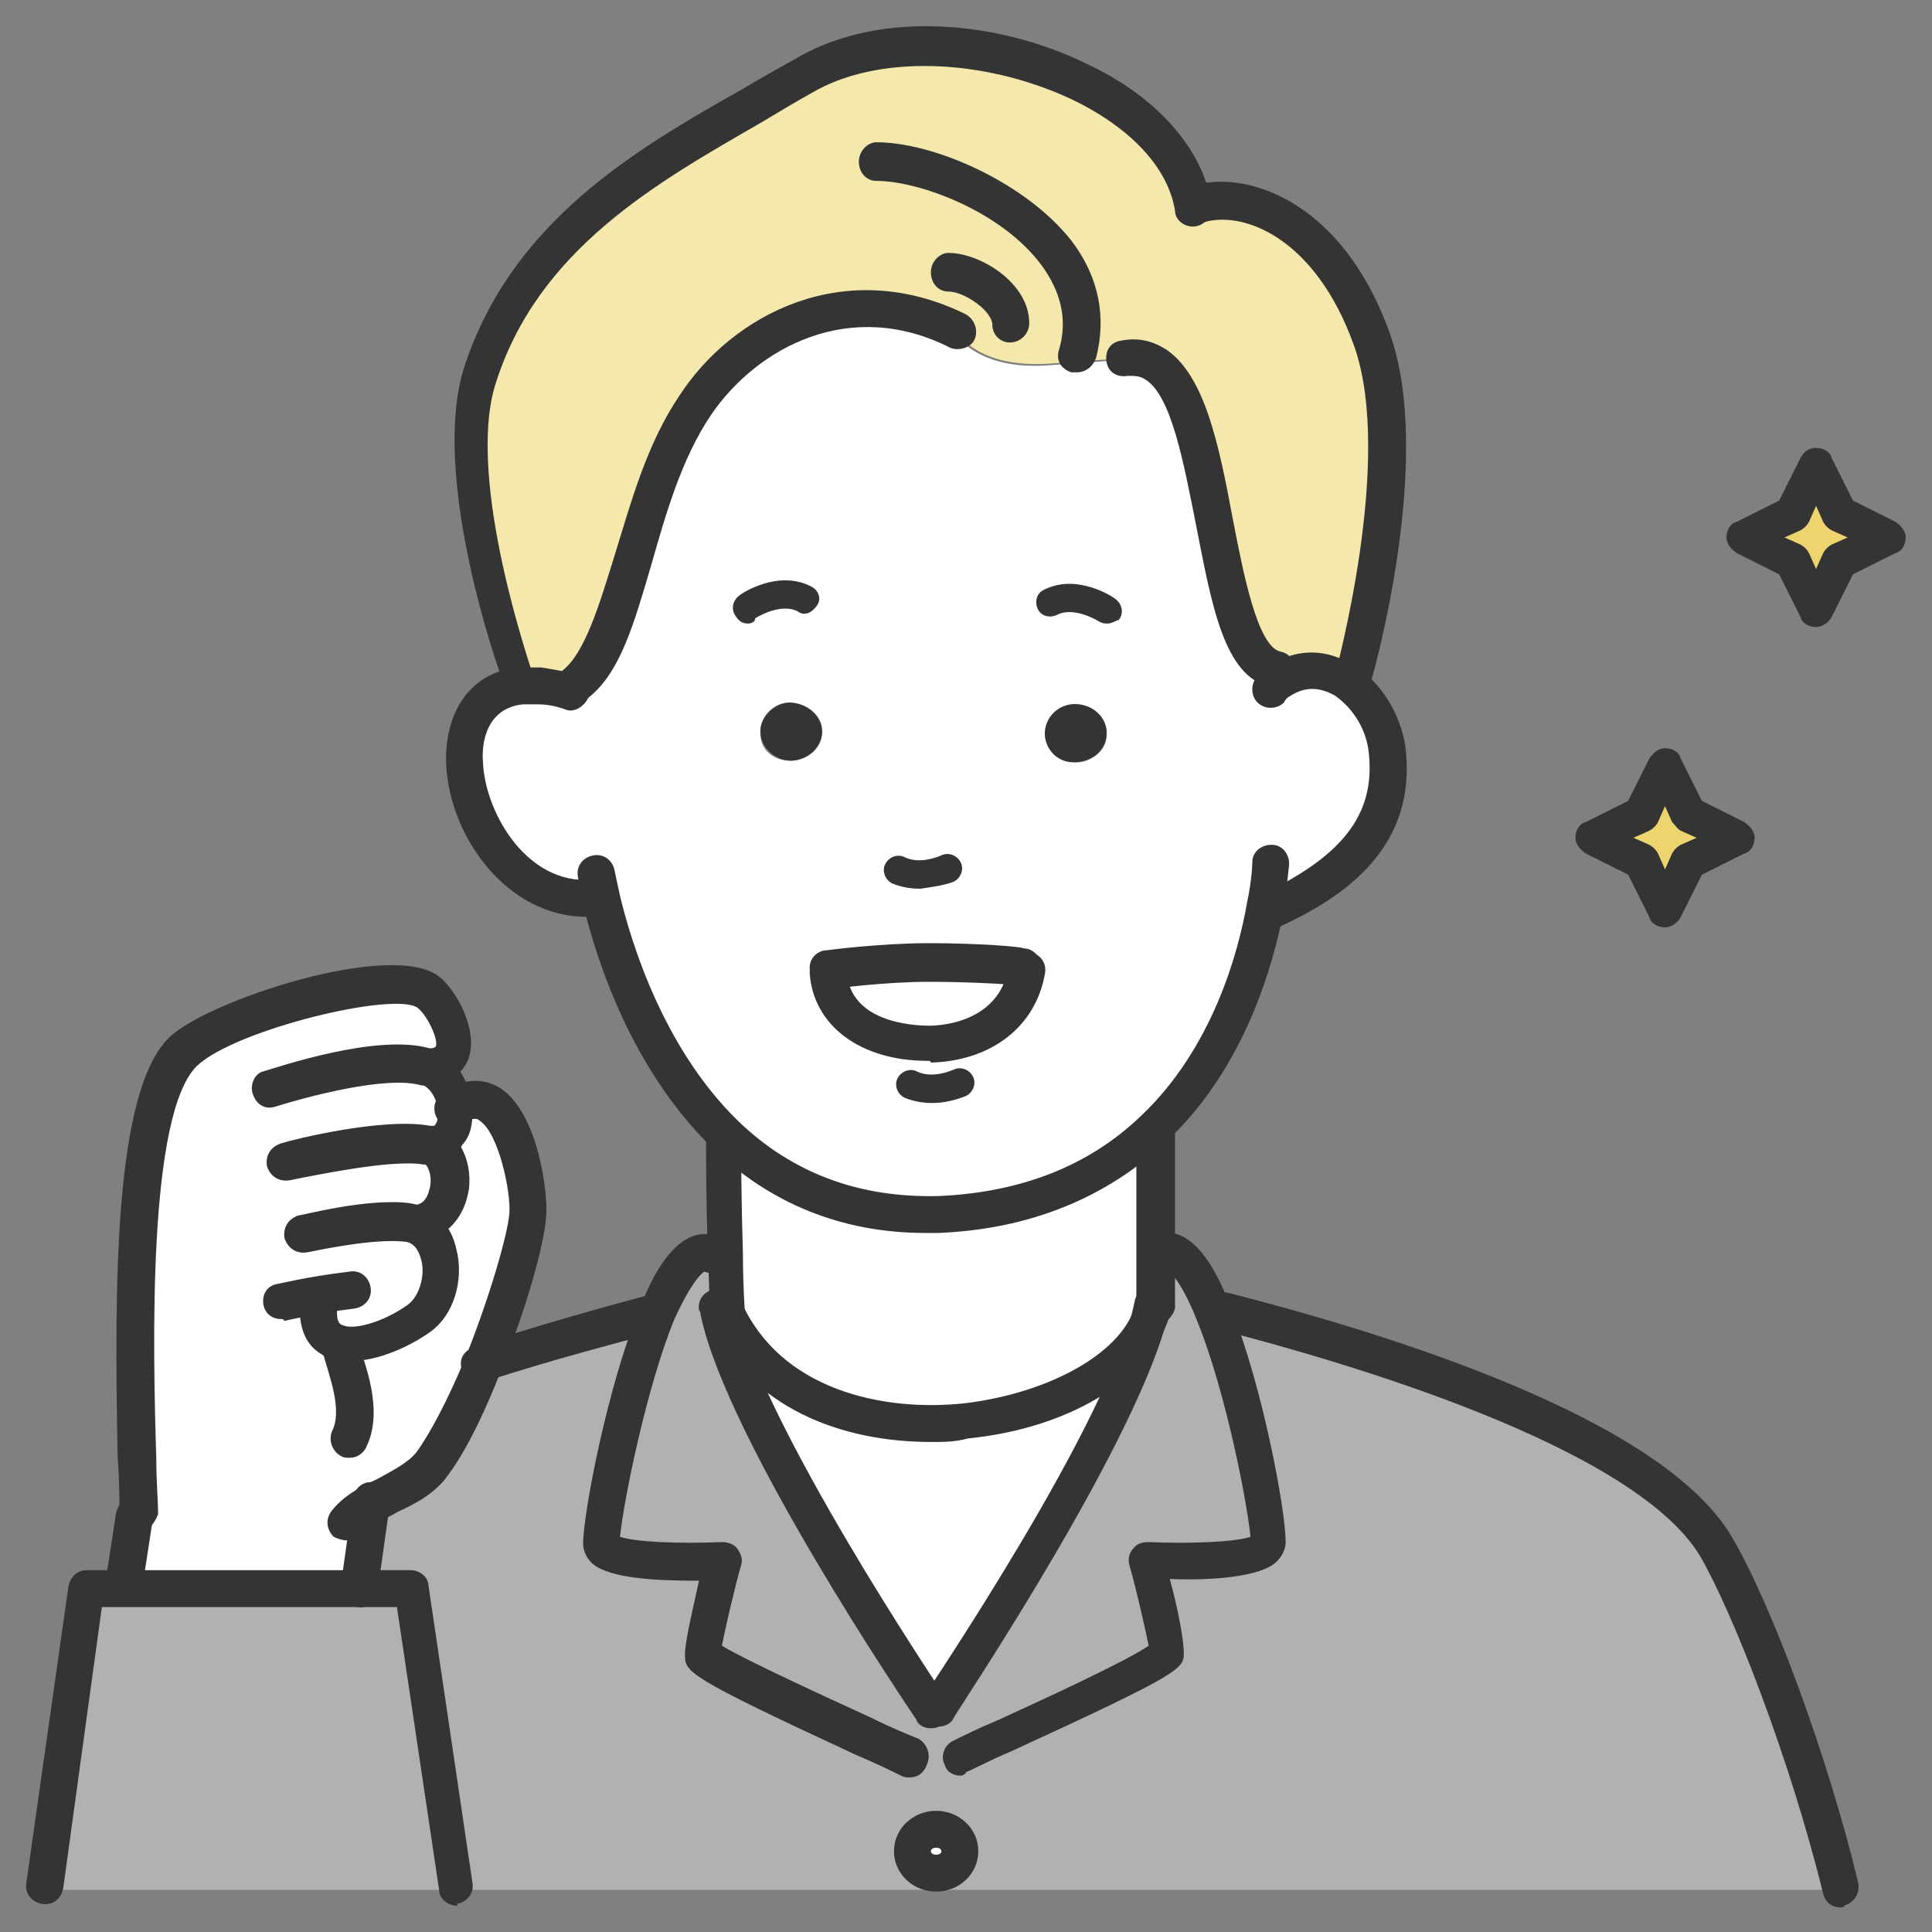
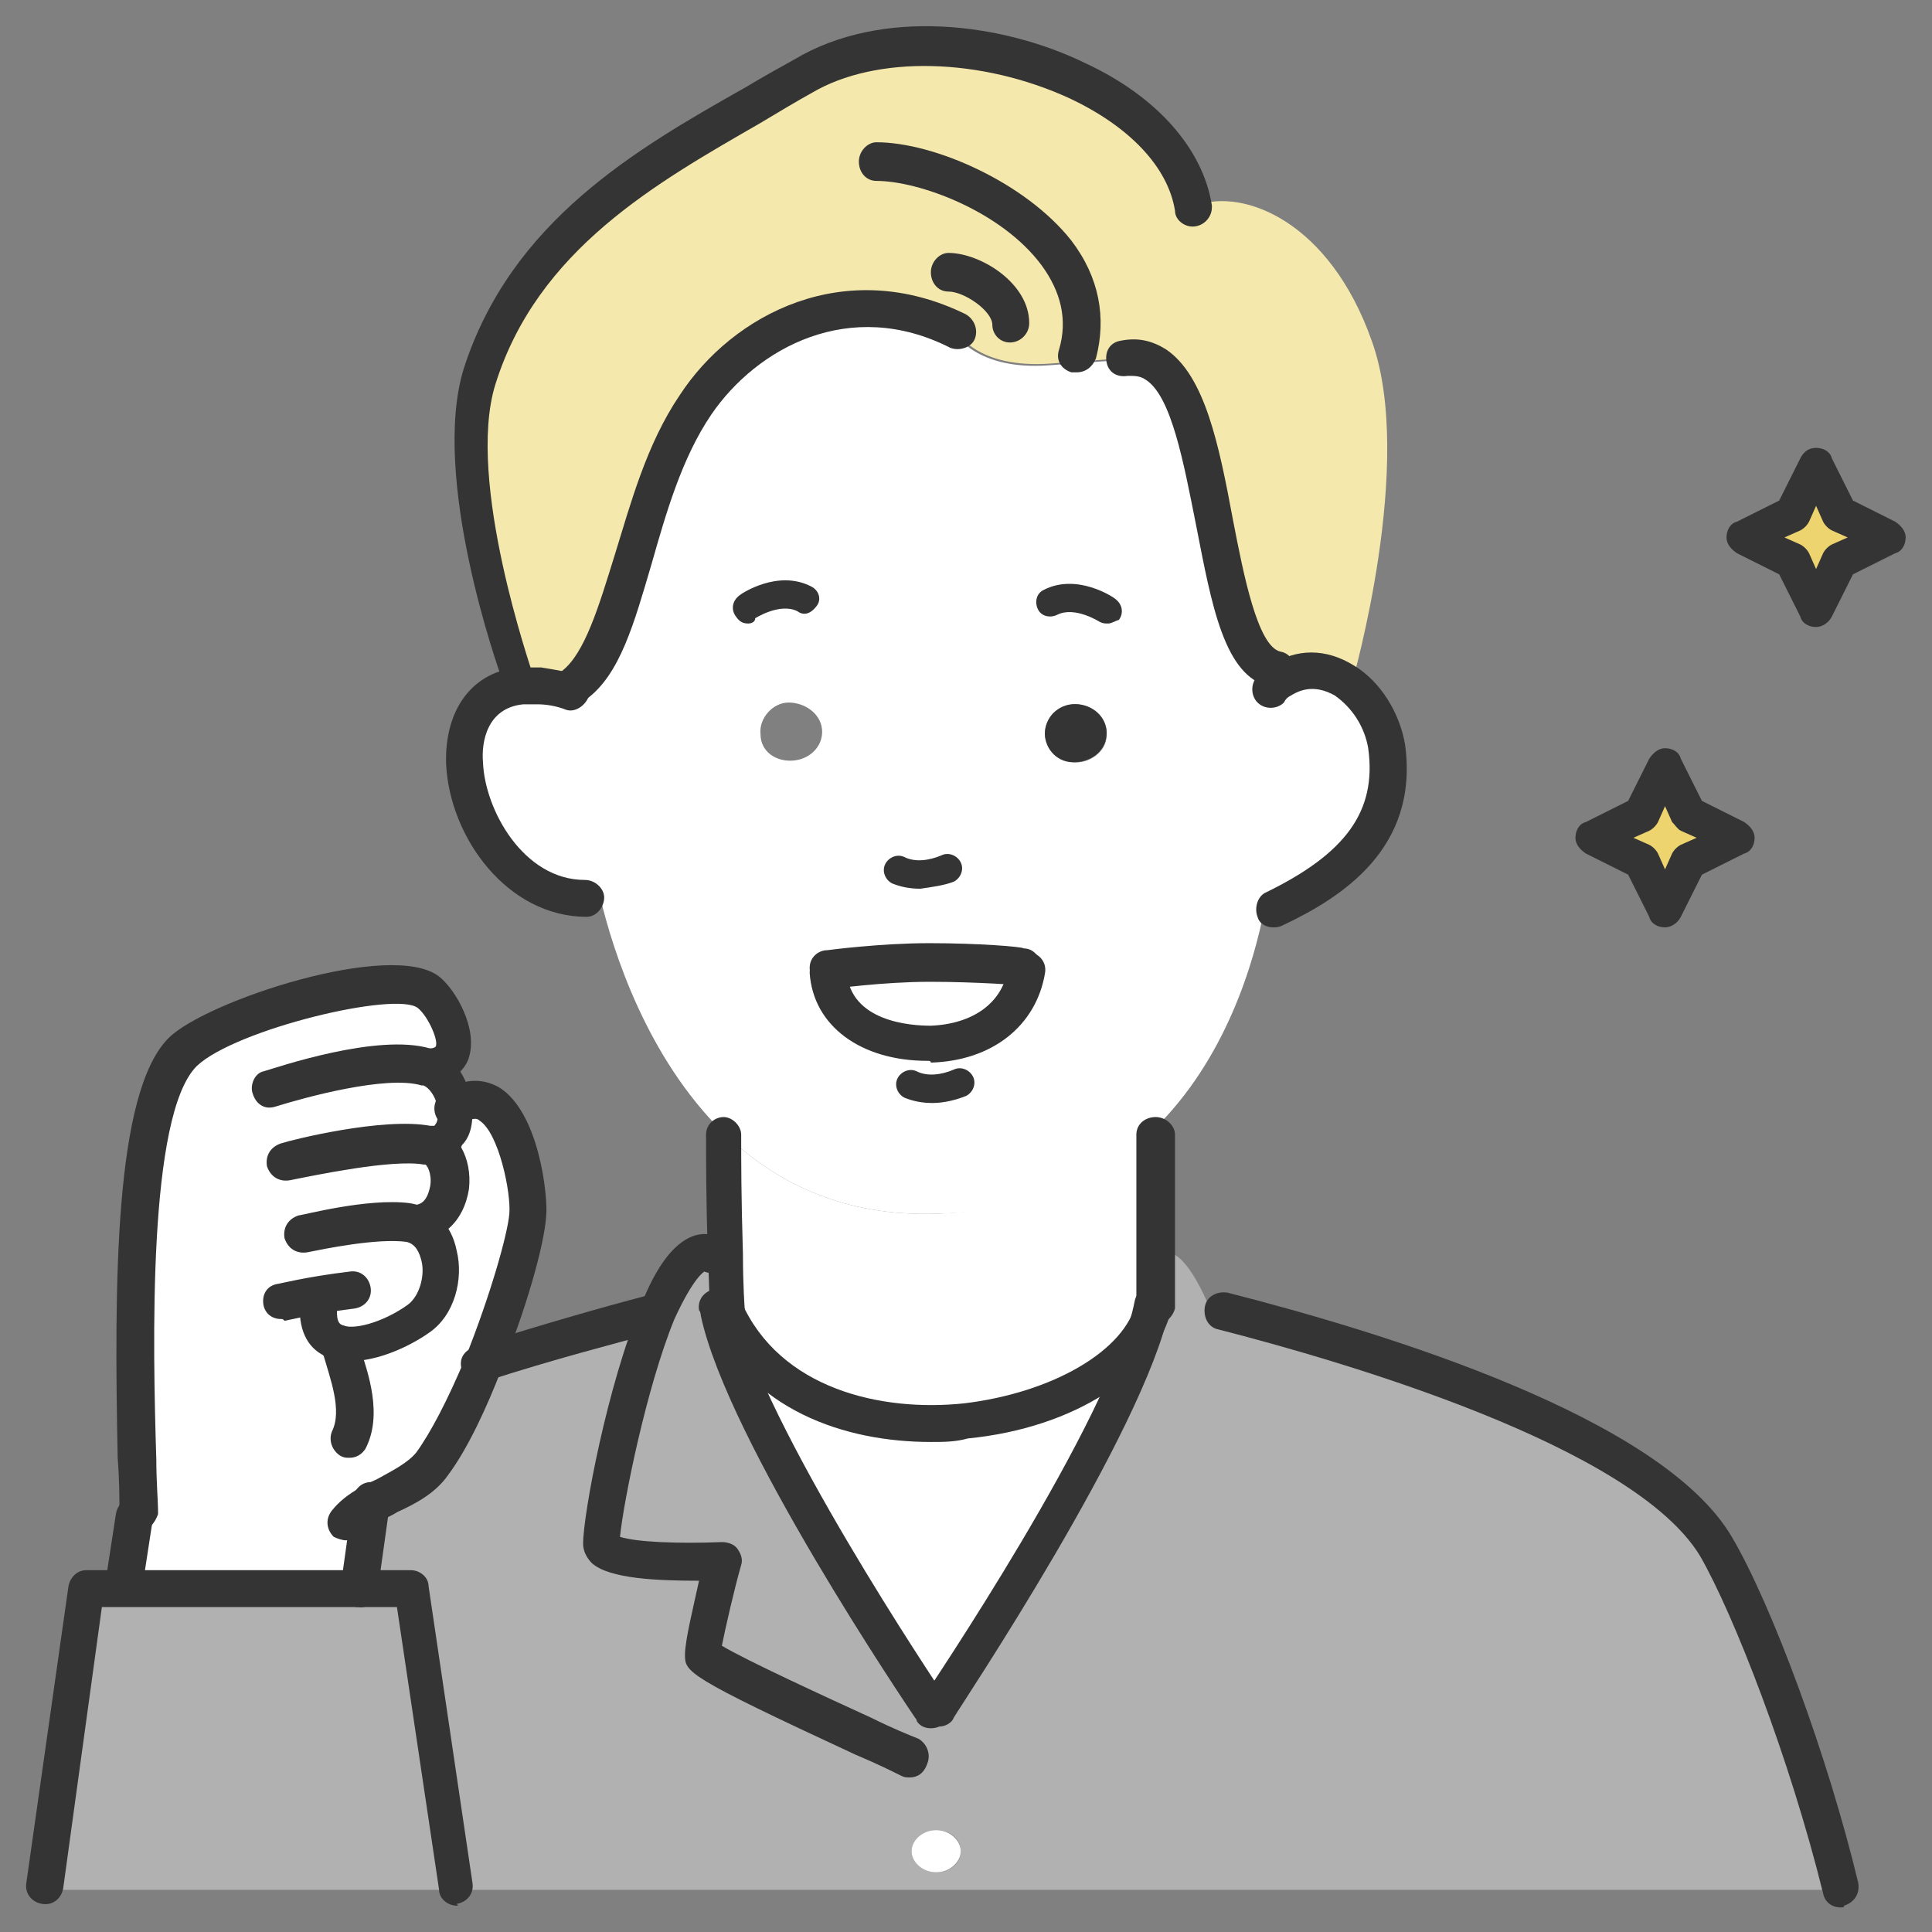
<svg xmlns="http://www.w3.org/2000/svg" version="1.1" id="_レイヤー_2" x="0px" y="0px" viewBox="0 0 110 110" style="enable-background:new 0 0 110 110;" xml:space="preserve">
  <rect x="0" y="0" width="110" height="110" fill="#808080" stroke="none" />
  <style type="text/css">
	.st0{fill:#EDD46F;}
	.st1{fill:#B1B1B1;}
	.st2{fill:#FFFFFF;}
	.st3{fill:#F5E8AC;}
	.st4{fill:#343434;}
</style>
  <g id="contents">
    <g>
      <g>
        <polygon class="st0" points="107.4,30.6 104.7,31.9 103.4,34.6 102,31.9 99.3,30.6 102,29.2 103.4,26.5 104.7,29.2    " />
        <path class="st1" d="M40.9,74.7C42.4,81.4,52,95.9,53,97.3l0.5,0c0,0,10.8-15.9,12.2-22.9h0.1v-3h0.1c1.1-0.6,2.2,1.1,3.2,3.6     l0.5-0.2c7.6,1.9,24.2,6.7,28.1,13.4c2.1,3.6,5.3,12.1,7.1,19.4H26v-0.1l-2.5-16.9h-3.1l0.7-5c1.2-0.7,2.6-1.2,3.4-2.3     c1-1.3,2-3.4,2.9-5.6c3.6-1.2,7-2.1,9.5-2.8l0.6-0.1c1-2.3,2-3.8,3.1-3.3l0.7,0c0,1.8,0.1,3.1,0.1,3.1l-0.2,0.1L40.9,74.7     L40.9,74.7z M54.7,105.4c0-0.7-0.6-1.2-1.4-1.2s-1.4,0.6-1.4,1.2s0.6,1.2,1.4,1.2S54.7,106.1,54.7,105.4z" />
        <polygon class="st0" points="98.8,47.7 96.1,49.1 94.8,51.8 93.4,49.1 90.7,47.7 93.4,46.3 94.8,43.6 96.1,46.3    " />
        <path class="st2" d="M47.2,55.1l0,0.1c0.2,2.7,2.6,4.1,5.9,4c2.9-0.1,5-1.7,5.4-4.2L58.2,55c0,0-2.6-0.2-5.3-0.2     C50.4,54.8,47.7,55.1,47.2,55.1z M30.7,39.1l1.9,0c3.1-2.2,3.2-10.3,6.9-15.9c2.9-4.4,8.8-7.3,14.9-4.2c0,0,1.2,2.1,5.3,1.8     l4.1-0.3c5.9-1.3,4.3,16.7,8.6,17.7l0.4,0.7c1.2-0.8,2.5-0.7,3.6,0c1.2,0.8,2.2,2.2,2.4,3.7c0.6,4.7-2.4,7.3-6.4,9.3L72,51.7     c-0.6,3.1-2.2,8.6-6.3,12.6c-2.8,2.7-6.7,4.7-12.3,4.8c-5.4,0.2-9.3-1.8-12.2-4.6c-4.4-4.3-6.3-10.4-7-13.3l-0.8-0.2     c-6.7,0-9.6-11.5-3.7-12.1C30.1,39.1,30.4,39.1,30.7,39.1L30.7,39.1z M63,41.9c0.1-0.9-0.7-1.7-1.6-1.8c-1-0.1-1.8,0.6-1.9,1.5     s0.7,1.7,1.6,1.8S63,42.8,63,41.9z M45.2,43.3c1-0.1,1.7-0.9,1.6-1.8s-1-1.5-1.9-1.5s-1.7,0.9-1.6,1.8     C43.3,42.8,44.2,43.4,45.2,43.3z" />
        <path class="st3" d="M68.1,11.7c2.7-1,7.6,0.9,10,7.7c2.5,6.9-1.1,19.4-1.1,19.4l-0.5,0c-1.1-0.7-2.4-0.8-3.6,0l-0.4-0.7     c-4.3-1-2.7-18.9-8.6-17.7l-4.1,0.3c-4.2,0.3-5.3-1.8-5.3-1.8c-6.1-3.1-12-0.2-14.9,4.2c-3.7,5.6-3.8,13.6-6.9,15.9l-1.9,0     c-0.4,0-0.7,0-1,0l-0.1-0.7c0,0-4-11.1-2.2-17c3-9.4,11.9-13.2,18.4-17.1C53.1-0.2,67,4.3,68.1,11.7L68.1,11.7z" />
        <path class="st2" d="M65.8,71.3v3h-0.1c-1.4,7-19.8,10.7-24.5,0.2l0.2-0.1c0,0,0-1.3-0.1-3.1c0-2.2-0.1-5.1-0.1-6.8     c2.9,2.8,6.8,4.8,12.2,4.6c5.6-0.2,9.5-2.2,12.3-4.8l0.2,0.2V71.3z" />
        <path class="st4" d="M61.4,40.1c1,0.1,1.7,0.9,1.6,1.8s-0.9,1.5-1.9,1.5s-1.7-0.9-1.6-1.8S60.4,40,61.4,40.1z" />
        <path class="st2" d="M65.7,74.4c-1.4,7-12.2,22.9-12.2,22.9l-0.5,0C52,95.9,42.4,81.4,40.9,74.7l0.3-0.1     C45.9,85.1,64.3,81.3,65.7,74.4z" />
        <path class="st2" d="M58.2,55l0.3,0.1c-0.4,2.5-2.6,4.1-5.4,4.2c-3.2,0.1-5.7-1.3-5.9-4l0-0.1c0.5-0.1,3.2-0.4,5.7-0.4     C55.6,54.8,58.2,55,58.2,55z" />
        <path class="st2" d="M53.3,104.2c0.8,0,1.4,0.6,1.4,1.2s-0.6,1.2-1.4,1.2s-1.4-0.6-1.4-1.2S52.5,104.2,53.3,104.2z" />
-         <path class="st4" d="M46.8,41.5c0.1,0.9-0.7,1.7-1.6,1.8s-1.8-0.6-1.9-1.5c-0.1-0.9,0.7-1.7,1.6-1.8C45.8,40,46.7,40.6,46.8,41.5     z" />
        <path class="st2" d="M25.9,62.9c3.1-1.9,4.2,4.6,4.1,6.2c-0.1,1.5-1.2,5.2-2.5,8.5c-0.9,2.2-1.9,4.4-2.9,5.6     c-0.8,1.1-2.2,1.6-3.4,2.3l-0.7,5H7.1v-0.2l0.6-3.9l0-0.2c0-5.1-1.1-22.6,2.6-26.3c1.9-1.9,11.9-5.1,14-3.4     c1.1,0.9,2.5,4.2,0,4.2l0,0.1c0.1,0,0.1,0,0.2,0.1C25.2,61.2,25.7,62,25.9,62.9z" />
        <polygon class="st1" points="26,107.4 26,107.6 2.6,107.6 2.6,107.4 4.9,90.5 7.1,90.5 20.4,90.5 23.5,90.5    " />
      </g>
      <g>
-         <path class="st4" d="M53.3,107.7c-1.3,0-2.4-1-2.4-2.3s1.1-2.3,2.4-2.3s2.4,1,2.4,2.3S54.6,107.7,53.3,107.7z M53.3,105.2     c-0.2,0-0.3,0.1-0.3,0.2s0.1,0.2,0.3,0.2s0.3-0.1,0.3-0.2S53.5,105.2,53.3,105.2z" />
        <path class="st4" d="M52.8,60.4c-3.8,0-6.5-2-6.7-5c0-0.6,0.4-1.1,1-1.1c0.6-0.1,1.1,0.4,1.1,1c0.2,2.9,3.7,3.1,4.8,3.1     c2.4-0.1,4.1-1.3,4.4-3.3c0.1-0.6,0.6-1,1.2-0.9c0.6,0.1,1,0.6,0.9,1.2c-0.5,3-3,5-6.5,5.1C53,60.4,52.9,60.4,52.8,60.4     L52.8,60.4z" />
        <path class="st4" d="M47.1,56.2L47.1,56.2c-0.6,0-1-0.5-1-1.1c0-0.6,0.5-1,1-1c0,0,3-0.4,5.8-0.4c2.8,0,5.3,0.2,5.4,0.3     c0.6,0,1,0.6,1,1.1c0,0.6-0.6,1-1.1,1c0,0-2.6-0.2-5.2-0.2h-0.1c-2.6,0-5.5,0.4-5.5,0.4C47.2,56.2,47.1,56.2,47.1,56.2L47.1,56.2     z" />
        <path class="st4" d="M103.4,35.7c-0.4,0-0.8-0.2-0.9-0.6l-1.2-2.4l-2.4-1.2c-0.3-0.2-0.6-0.5-0.6-0.9c0-0.4,0.2-0.8,0.6-0.9     l2.4-1.2l1.2-2.4c0.2-0.4,0.5-0.6,0.9-0.6l0,0c0.4,0,0.8,0.2,0.9,0.6l1.2,2.4l2.4,1.2c0.3,0.2,0.6,0.5,0.6,0.9s-0.2,0.8-0.6,0.9     l-2.4,1.2l-1.2,2.4C104.1,35.5,103.7,35.7,103.4,35.7z M101.6,30.6l0.9,0.4c0.2,0.1,0.4,0.3,0.5,0.5l0.4,0.9l0.4-0.9     c0.1-0.2,0.3-0.4,0.5-0.5l0.9-0.4l-0.9-0.4c-0.2-0.1-0.4-0.3-0.5-0.5l-0.4-0.9l-0.4,0.9c-0.1,0.2-0.3,0.4-0.5,0.5L101.6,30.6z" />
        <path class="st4" d="M94.8,52.8c-0.4,0-0.8-0.2-0.9-0.6l-1.2-2.4l-2.4-1.2c-0.3-0.2-0.6-0.5-0.6-0.9s0.2-0.8,0.6-0.9l2.4-1.2     l1.2-2.4c0.2-0.3,0.5-0.6,0.9-0.6s0.8,0.2,0.9,0.6l1.2,2.4l2.4,1.2c0.3,0.2,0.6,0.5,0.6,0.9s-0.2,0.8-0.6,0.9l-2.4,1.2l-1.2,2.4     C95.5,52.6,95.1,52.8,94.8,52.8z M93,47.7l0.9,0.4c0.2,0.1,0.4,0.3,0.5,0.5l0.4,0.9l0.4-0.9c0.1-0.2,0.3-0.4,0.5-0.5l0.9-0.4     l-0.9-0.4c-0.2-0.1-0.3-0.3-0.5-0.5l-0.4-0.9l-0.4,0.9c-0.1,0.2-0.3,0.4-0.5,0.5L93,47.7z" />
        <path class="st4" d="M26,108.5c-0.5,0-1-0.4-1-0.9l-2.4-16.1H5.8l-2.2,16c-0.1,0.6-0.6,1-1.2,0.9s-1-0.6-0.9-1.2l2.4-16.9     c0.1-0.5,0.5-0.9,1-0.9h18.5c0.5,0,1,0.4,1,0.9l2.5,16.9c0.1,0.6-0.3,1.1-0.9,1.2C26.1,108.5,26.1,108.5,26,108.5L26,108.5z" />
-         <path class="st4" d="M52.7,70.2c-4.8,0-8.9-1.7-12.2-4.9c-4.5-4.4-6.5-10.5-7.3-13.8c-0.2-1-0.3-1.6-0.3-1.6     c-0.1-0.6,0.3-1.1,0.9-1.2c0.6-0.1,1.1,0.3,1.2,0.9c0,0,0.1,0.5,0.3,1.4c0.6,2.5,2.4,8.6,6.7,12.8c3.1,3,6.9,4.4,11.4,4.3     c4.7-0.2,8.6-1.7,11.6-4.6c4-3.8,5.5-9.2,6-12.1c0.3-1.4,0.3-2.3,0.3-2.3c0-0.6,0.5-1,1.1-1c0.6,0,1,0.5,1,1.1c0,0-0.1,1-0.3,2.6     c-0.6,3.1-2.2,9-6.7,13.2c-3.4,3.2-7.8,5-13,5.2C53.1,70.2,52.9,70.2,52.7,70.2L52.7,70.2z" />
-         <path class="st4" d="M77,39.8c-0.1,0-0.2,0-0.3,0c-0.6-0.2-0.9-0.7-0.7-1.3c0-0.1,3.4-12.3,1.1-18.8c-2.2-6.2-6.4-7.8-8.7-7     c0,0-0.1,0-0.1,0c-0.5,0.2-1.1-0.1-1.3-0.6c-0.2-0.5,0-1.1,0.6-1.4c0.1,0,0.2-0.1,0.2-0.1c3.1-1,8.6,0.8,11.3,8.3     c2.6,7.1-0.9,19.5-1.1,20.1C77.9,39.5,77.5,39.8,77,39.8L77,39.8z M68.3,12.7L68.3,12.7L68.3,12.7z M68.3,12.7L68.3,12.7     L68.3,12.7z" />
        <path class="st4" d="M65.8,75.5c-0.6,0-1.1-0.4-1.1-1v-9.9c0-0.6,0.5-1,1.1-1c0.6,0,1.1,0.5,1.1,1v9.9     C66.8,74.9,66.4,75.4,65.8,75.5L65.8,75.5z" />
        <path class="st4" d="M53,82.1c-4.9,0-10.3-1.8-12.7-7.1c-0.2-0.5,0-1.2,0.5-1.4s1.2,0,1.4,0.5c2.2,5,8,6.3,12.7,5.8     c5-0.6,9.2-3,9.8-5.8c0.1-0.6,0.7-0.9,1.2-0.8s0.9,0.7,0.8,1.2c-0.8,3.7-5.5,6.8-11.6,7.4C54.4,82.1,53.7,82.1,53,82.1L53,82.1z" />
        <path class="st4" d="M104.8,108.6c-0.5,0-0.9-0.3-1-0.8c-1.9-7.7-5.1-15.9-7-19.2c-3.8-6.3-20.4-11.1-27.4-12.9     c-0.6-0.1-0.9-0.7-0.8-1.3s0.7-0.9,1.3-0.8c9,2.3,24.7,7.1,28.7,13.9c2.3,3.9,5.5,12.6,7.2,19.7c0.1,0.6-0.2,1.1-0.8,1.3     C105,108.6,104.9,108.6,104.8,108.6L104.8,108.6z" />
        <path class="st4" d="M27.3,78.7c-0.4,0-0.9-0.3-1-0.7c-0.2-0.6,0.1-1.1,0.7-1.3l0.1-0.1c3.8-1.2,7.3-2.2,9.6-2.8     c0.6-0.2,1.1,0.2,1.3,0.8c0.1,0.6-0.2,1.1-0.8,1.3c-2.2,0.6-5.7,1.5-9.4,2.7l-0.2,0.1C27.5,78.7,27.4,78.7,27.3,78.7L27.3,78.7z" />
        <path class="st4" d="M33.4,52.2c-4.5,0-7.8-4.5-8-8.7c-0.1-3.1,1.5-5.3,4.2-5.5c0.4,0,0.8,0,1.2,0c0.6,0.1,1.3,0.2,2,0.4     c0.5,0.2,0.9,0.8,0.7,1.3s-0.8,0.9-1.3,0.7c-0.5-0.2-1.1-0.3-1.6-0.3c-0.3,0-0.5,0-0.8,0c-2.1,0.2-2.4,2.2-2.3,3.3     c0.1,2.7,2.3,6.7,5.8,6.7c0.6,0,1.1,0.5,1.1,1S34,52.2,33.4,52.2z" />
        <path class="st4" d="M72.5,52.8c-0.4,0-0.8-0.2-0.9-0.6c-0.2-0.5,0-1.2,0.5-1.4c4.5-2.2,6.3-4.6,5.8-8.2c-0.2-1.2-0.9-2.3-1.9-3     c-0.9-0.5-1.7-0.5-2.5,0c-0.2,0.1-0.3,0.2-0.4,0.4c-0.4,0.4-1.1,0.4-1.5,0s-0.4-1.1,0-1.5c0.2-0.2,0.4-0.4,0.7-0.6     c1.5-1,3.2-1,4.8,0c1.5,0.9,2.6,2.7,2.9,4.5c0.8,5.9-3.6,8.7-7,10.3C72.8,52.8,72.6,52.8,72.5,52.8L72.5,52.8z" />
        <path class="st4" d="M52.4,50.6c-0.6,0-1.1-0.1-1.6-0.3c-0.4-0.2-0.6-0.7-0.4-1.1c0.2-0.4,0.7-0.6,1.1-0.4     c0.6,0.3,1.4,0.2,2.1-0.1c0.4-0.2,0.9,0,1.1,0.4c0.2,0.4,0,0.9-0.4,1.1C53.8,50.4,53.1,50.5,52.4,50.6L52.4,50.6z" />
        <path class="st4" d="M53.1,62.8c-0.6,0-1.1-0.1-1.6-0.3c-0.4-0.2-0.6-0.7-0.4-1.1c0.2-0.4,0.7-0.6,1.1-0.4     c0.6,0.3,1.4,0.2,2.1-0.1c0.4-0.2,0.9,0,1.1,0.4s0,0.9-0.4,1.1C54.5,62.6,53.8,62.8,53.1,62.8L53.1,62.8z" />
        <path class="st4" d="M41.4,75.6c-0.6,0-1-0.4-1-1c0,0,0-1.3-0.1-3.1c-0.1-3.2-0.1-5.5-0.1-6.9c0-0.6,0.5-1,1-1s1,0.5,1,1     c0,1.4,0,3.6,0.1,6.8c0,1.8,0.1,3.1,0.1,3.1C42.4,75.1,42,75.5,41.4,75.6C41.4,75.6,41.4,75.6,41.4,75.6L41.4,75.6z" />
        <path class="st4" d="M63.1,35.5c-0.2,0-0.3,0-0.5-0.1c0,0-1.4-0.9-2.4-0.4c-0.4,0.2-0.9,0.1-1.1-0.3s-0.1-0.9,0.3-1.1     c1.9-1,4,0.4,4.1,0.5c0.4,0.3,0.5,0.8,0.2,1.2C63.6,35.3,63.3,35.5,63.1,35.5z" />
        <path class="st4" d="M42.6,35.5c-0.3,0-0.5-0.1-0.7-0.4c-0.3-0.4-0.2-0.9,0.2-1.2c0.1-0.1,2.2-1.5,4.1-0.5     c0.4,0.2,0.6,0.7,0.3,1.1s-0.7,0.6-1.1,0.3c-1-0.5-2.4,0.4-2.4,0.4C43,35.4,42.8,35.5,42.6,35.5z" />
        <path class="st4" d="M53.5,98.3c-0.2,0-0.4-0.1-0.6-0.2c-0.5-0.3-0.6-1-0.3-1.5c0.1-0.2,10.7-15.8,12-22.5     c0.1-0.6,0.7-0.9,1.2-0.8c0.6,0.1,0.9,0.7,0.8,1.2c-1.5,7.1-11.9,22.6-12.3,23.3C54.2,98.1,53.8,98.3,53.5,98.3z" />
        <path class="st4" d="M53,98.4c-0.3,0-0.6-0.1-0.8-0.4c0,0,0-0.1-0.1-0.2C51.7,97.2,41.4,82,39.9,74.9c0,0,0-0.2-0.1-0.3     c-0.1-0.6,0.3-1.1,0.9-1.2c0.6-0.1,1.1,0.3,1.2,0.9c0,0,0,0.1,0,0.1c1.5,6.7,11.5,21.6,11.9,22.2L53,97.4l0.9-0.6     c0.3,0.5,0.2,1.1-0.2,1.4C53.5,98.3,53.3,98.4,53,98.4L53,98.4z" />
        <path class="st4" d="M32.7,40.1c-0.3,0-0.6-0.2-0.9-0.4c-0.3-0.5-0.2-1.1,0.2-1.5c1.3-1,2.1-3.7,3-6.6c0.9-2.9,1.8-6.3,3.7-9.1     c3-4.6,9.4-8,16.3-4.6c0.5,0.3,0.7,0.9,0.5,1.4s-0.9,0.7-1.4,0.5c-5.7-2.9-11,0-13.6,3.8c-1.7,2.5-2.6,5.7-3.4,8.5     c-1,3.4-1.8,6.3-3.7,7.7C33.1,40,32.9,40.1,32.7,40.1z" />
        <path class="st4" d="M72.5,39.1c-0.1,0-0.2,0-0.2,0c-2.6-0.6-3.3-4.6-4.2-9.2c-0.7-3.5-1.4-7.4-2.9-8.3c-0.3-0.2-0.6-0.2-1-0.2     c-0.6,0.1-1.1-0.2-1.2-0.8c-0.1-0.6,0.2-1.1,0.8-1.2c1-0.2,1.8,0,2.6,0.5c2.2,1.5,3,5.4,3.8,9.7c0.6,3.1,1.4,7.2,2.7,7.5     c0.6,0.1,0.9,0.7,0.8,1.3C73.4,38.8,73,39.1,72.5,39.1L72.5,39.1z" />
        <path class="st4" d="M57.5,19.5c-0.6,0-1-0.5-1-1c0-0.8-1.6-1.9-2.5-1.9c-0.6,0-1-0.5-1-1.1s0.5-1.1,1-1.1c1.8,0,4.6,1.7,4.6,4     C58.6,19,58.1,19.5,57.5,19.5z" />
        <path class="st4" d="M61.3,21.2c-0.1,0-0.2,0-0.3,0c-0.6-0.2-0.9-0.7-0.7-1.3c0.5-1.7,0.1-3.3-1-4.8c-2.3-3.1-7-4.8-9.4-4.8     c-0.6,0-1-0.5-1-1.1s0.5-1.1,1-1.1c3.3,0,8.5,2.3,11.1,5.6c1.6,2.1,2,4.4,1.4,6.7C62.2,20.9,61.8,21.2,61.3,21.2L61.3,21.2z" />
        <path class="st4" d="M29.6,39.4c-0.4,0-0.8-0.3-1-0.7c-0.2-0.5-4.1-11.5-2.2-17.7c2.7-8.4,9.8-12.5,16-16c1-0.6,1.9-1.1,2.8-1.6     c5-3,11.9-2.1,16.6,0.2c4.1,1.9,6.7,4.9,7.2,8.1c0,0.1,0,0.1,0,0.1c0,0.6-0.5,1.1-1.1,1.1c-0.5,0-1-0.4-1-0.9     c-0.4-2.5-2.6-4.8-6-6.4c-5-2.3-11-2.5-14.7-0.3c-0.9,0.5-1.9,1.1-2.9,1.7c-5.9,3.4-12.7,7.2-15.1,14.9     c-1.7,5.5,2.1,16.3,2.1,16.4c0.2,0.5-0.1,1.2-0.6,1.3C29.9,39.4,29.7,39.4,29.6,39.4L29.6,39.4z" />
-         <path class="st4" d="M54.7,101.1c-0.4,0-0.8-0.2-0.9-0.6c-0.3-0.5,0-1.2,0.5-1.4c0.4-0.2,1.4-0.7,2.6-1.2     c2.4-1.1,7.2-3.3,8.5-4.2c-0.2-1-0.7-3.2-1.1-4.6c-0.1-0.3,0-0.7,0.2-0.9c0.2-0.3,0.5-0.4,0.9-0.4c2.4,0.1,4.9,0,5.8-0.3     c-0.2-2-1.4-8.2-3-12.2c-1.1-2.8-1.8-3-1.8-3c-0.5,0.3-1.1,0.1-1.4-0.5c-0.3-0.5,0-1.2,0.5-1.4c0.5-0.3,1.1-0.3,1.6-0.1     c1.1,0.4,2.1,1.8,3,4.2c1.8,4.5,3.1,11.5,3.1,13.3c0,0.4-0.2,0.8-0.5,1.1c-0.9,0.9-3.8,1.1-6.1,1c0.4,1.4,0.8,3.4,0.8,4.2     c0,0.9,0,1.1-9.8,5.6c-1.2,0.5-2.1,1-2.6,1.2C55,101,54.8,101.1,54.7,101.1L54.7,101.1z" />
        <path class="st4" d="M51.8,101.2c-0.2,0-0.3,0-0.5-0.1c-0.4-0.2-1.4-0.7-2.6-1.2C39,95.4,39,95.2,39,94.2c0-0.8,0.5-2.8,0.8-4.2     c-2.3,0-5.1-0.1-6.1-1c-0.3-0.3-0.5-0.7-0.5-1.1c0-1.7,1.4-9.1,3.3-13.6c0.9-2.3,1.9-3.5,2.9-3.9c0.5-0.2,1.1-0.2,1.6,0.1     c0.5,0.3,0.7,0.9,0.5,1.4c-0.3,0.5-0.9,0.7-1.4,0.5l0,0c0,0-0.6,0.3-1.7,2.7c-1.6,3.9-2.9,10.4-3.1,12.4c0.9,0.3,3.3,0.4,5.8,0.3     c0.3,0,0.7,0.1,0.9,0.4c0.2,0.3,0.3,0.6,0.2,0.9c-0.4,1.4-0.9,3.6-1.1,4.6c1.3,0.8,6.1,3,8.5,4.1c1.2,0.6,2.2,1,2.7,1.2     c0.5,0.3,0.7,0.9,0.5,1.4C52.6,101,52.2,101.2,51.8,101.2L51.8,101.2z" />
        <path class="st4" d="M7.8,87.2c-0.6,0-1-0.5-1-1.1c0-0.8,0-1.8-0.1-3.1c-0.2-9.9-0.2-20.8,2.9-23.9c2.1-2.1,12.7-5.6,15.4-3.5     c1,0.8,2.2,3,1.7,4.6c-0.1,0.4-0.7,1.5-2.3,1.5c-0.6,0-1-0.5-1-1s0.5-1,1-1c0.3,0,0.4-0.1,0.4-0.1c0.2-0.3-0.4-1.7-1-2.2     c-1.2-1-10.4,1.2-12.6,3.3c-2.8,2.8-2.5,16-2.3,22.4c0,1.3,0.1,2.3,0.1,3.1C8.8,86.8,8.3,87.3,7.8,87.2L7.8,87.2z" />
        <path class="st4" d="M24.3,66.3c-0.6,0-1-0.5-1-1.1c0-0.6,0.5-1,1-1c0.2,0,0.4,0,0.5-0.2c0.1-0.1,0.2-0.5,0.1-1     c-0.1-0.6-0.5-1.1-0.8-1.2l-0.1,0c-2-0.6-6.7,0.7-8.3,1.2c-0.6,0.2-1.1-0.1-1.3-0.7c-0.2-0.5,0.1-1.2,0.6-1.3     c0.7-0.2,6.5-2.2,9.5-1.3c0.1,0,0.2,0,0.2,0.1c0,0,0.1,0,0.1,0c1.2,0.5,1.8,1.7,2,2.7c0.2,1.1,0.1,2.1-0.5,2.7     C26.1,65.8,25.4,66.3,24.3,66.3L24.3,66.3z" />
        <path class="st4" d="M23.5,70.7c-0.1,0-0.1,0-0.2,0c-0.6,0-1-0.5-1-1.1s0.5-1,1.1-1c0.8,0.1,1-0.6,1.1-1.1     c0.1-0.7-0.2-1.2-0.3-1.2c0,0-0.1,0-0.1,0c-1.8-0.3-6.1,0.6-7.6,0.9c-0.6,0.1-1.1-0.2-1.3-0.8c-0.1-0.6,0.2-1.1,0.8-1.3     c0.6-0.2,5.8-1.5,8.5-1c0,0,0.1,0,0.2,0c1.3,0.3,2.2,1.8,2,3.6C26.4,69.6,25.1,70.7,23.5,70.7z" />
        <path class="st4" d="M16,75.1c-0.5,0-0.9-0.3-1-0.8c-0.1-0.6,0.2-1.1,0.8-1.2c0.1,0,1.6-0.4,4.1-0.7c0.6-0.1,1.1,0.3,1.2,0.9     s-0.3,1.1-0.9,1.2c-2.4,0.3-3.9,0.7-4,0.7C16.1,75.1,16.1,75.1,16,75.1L16,75.1z" />
        <path class="st4" d="M19.9,77.5c-0.6,0-1.2-0.1-1.6-0.4c-0.7-0.4-1.4-1.3-1.2-3.2c0.1-0.6,0.6-1,1.2-0.9s1,0.6,0.9,1.2     c0,0.3-0.1,1,0.2,1.2c0.6,0.4,2.4-0.1,3.8-1.1c0.7-0.5,1-1.7,0.8-2.5c-0.1-0.4-0.3-1-0.9-1.1c-1.7-0.2-4.6,0.4-5.6,0.6     c-0.6,0.1-1.1-0.2-1.3-0.8c-0.1-0.6,0.2-1.1,0.8-1.3c0.2,0,3.9-1,6.3-0.7c1.4,0.2,2.4,1.2,2.7,2.7c0.4,1.6-0.1,3.7-1.6,4.7     C23.4,76.6,21.6,77.5,19.9,77.5L19.9,77.5z" />
        <path class="st4" d="M19.9,83c-0.2,0-0.3,0-0.5-0.1c-0.5-0.3-0.7-0.9-0.5-1.4c0.6-1.2-0.1-3-0.5-4.4l-0.1-0.3     c-0.2-0.6,0.1-1.1,0.7-1.3c0.5-0.2,1.1,0.1,1.3,0.7l0.1,0.3c0.6,1.7,1.4,4.1,0.4,6C20.6,82.8,20.3,83,19.9,83z" />
        <path class="st4" d="M19.7,87.7c-0.2,0-0.5-0.1-0.7-0.2c-0.4-0.4-0.5-1-0.1-1.5c0.4-0.5,0.9-0.9,1.6-1.3c0.3-0.2,0.6-0.3,1-0.5     c0.9-0.5,1.7-0.9,2.2-1.5c0.8-1.1,1.8-3,2.8-5.4c1.4-3.5,2.4-7,2.5-8.2c0.1-1.2-0.6-4.6-1.7-5.3c-0.1-0.1-0.3-0.2-0.8,0.1     c0,0-0.1,0-0.1,0.1c-0.5,0.3-1.1,0.2-1.5-0.3c-0.3-0.5-0.2-1.1,0.3-1.5c0.1-0.1,0.2-0.1,0.3-0.2c1-0.6,2-0.6,2.9-0.1     c2.3,1.4,2.8,6.2,2.7,7.3c-0.1,1.7-1.2,5.5-2.6,8.9c-0.7,1.8-1.8,4.3-3,5.9c-0.7,1-1.8,1.6-2.9,2.1c-0.3,0.2-0.6,0.3-0.9,0.5     c-0.5,0.3-0.9,0.6-1.1,0.8C20.3,87.5,20,87.7,19.7,87.7L19.7,87.7z" />
        <path class="st4" d="M20.4,91.5c0,0-0.1,0-0.1,0c-0.6-0.1-1-0.6-0.9-1.2l0.7-5c0.1-0.6,0.6-1,1.2-0.9c0.6,0.1,1,0.6,0.9,1.2     l-0.7,5C21.4,91.2,20.9,91.6,20.4,91.5L20.4,91.5z" />
        <path class="st4" d="M7.1,91.3c-0.1,0-0.1,0-0.2,0c-0.6-0.1-1-0.6-0.9-1.2l0.6-3.9c0.1-0.6,0.6-1,1.2-0.9c0.6,0.1,1,0.6,0.9,1.2     l-0.6,3.9C8.1,91,7.7,91.3,7.1,91.3z" />
      </g>
    </g>
  </g>
</svg>